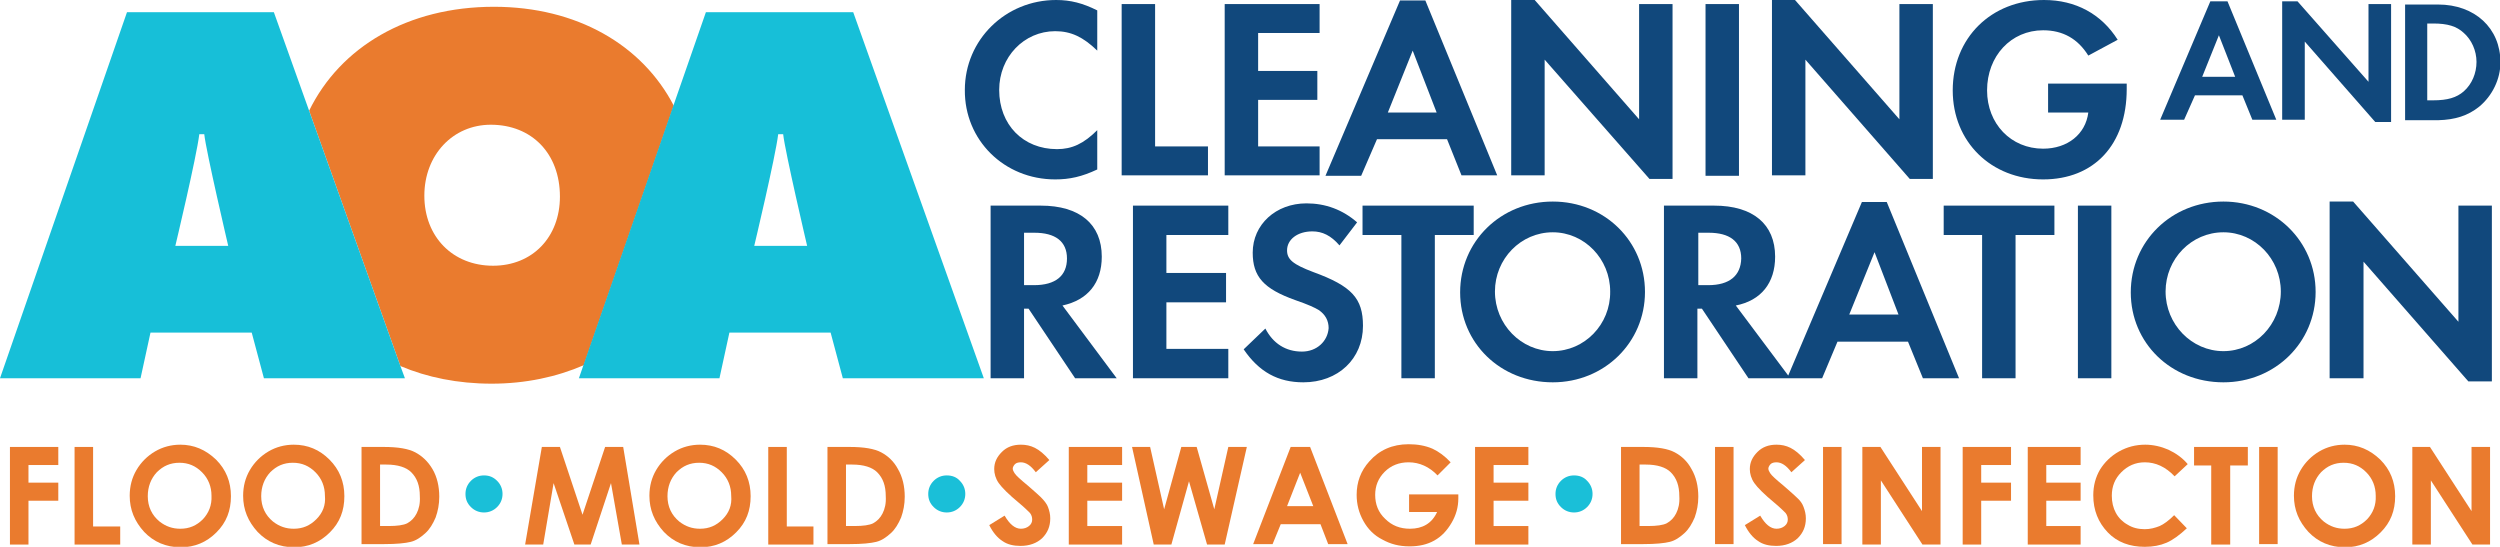
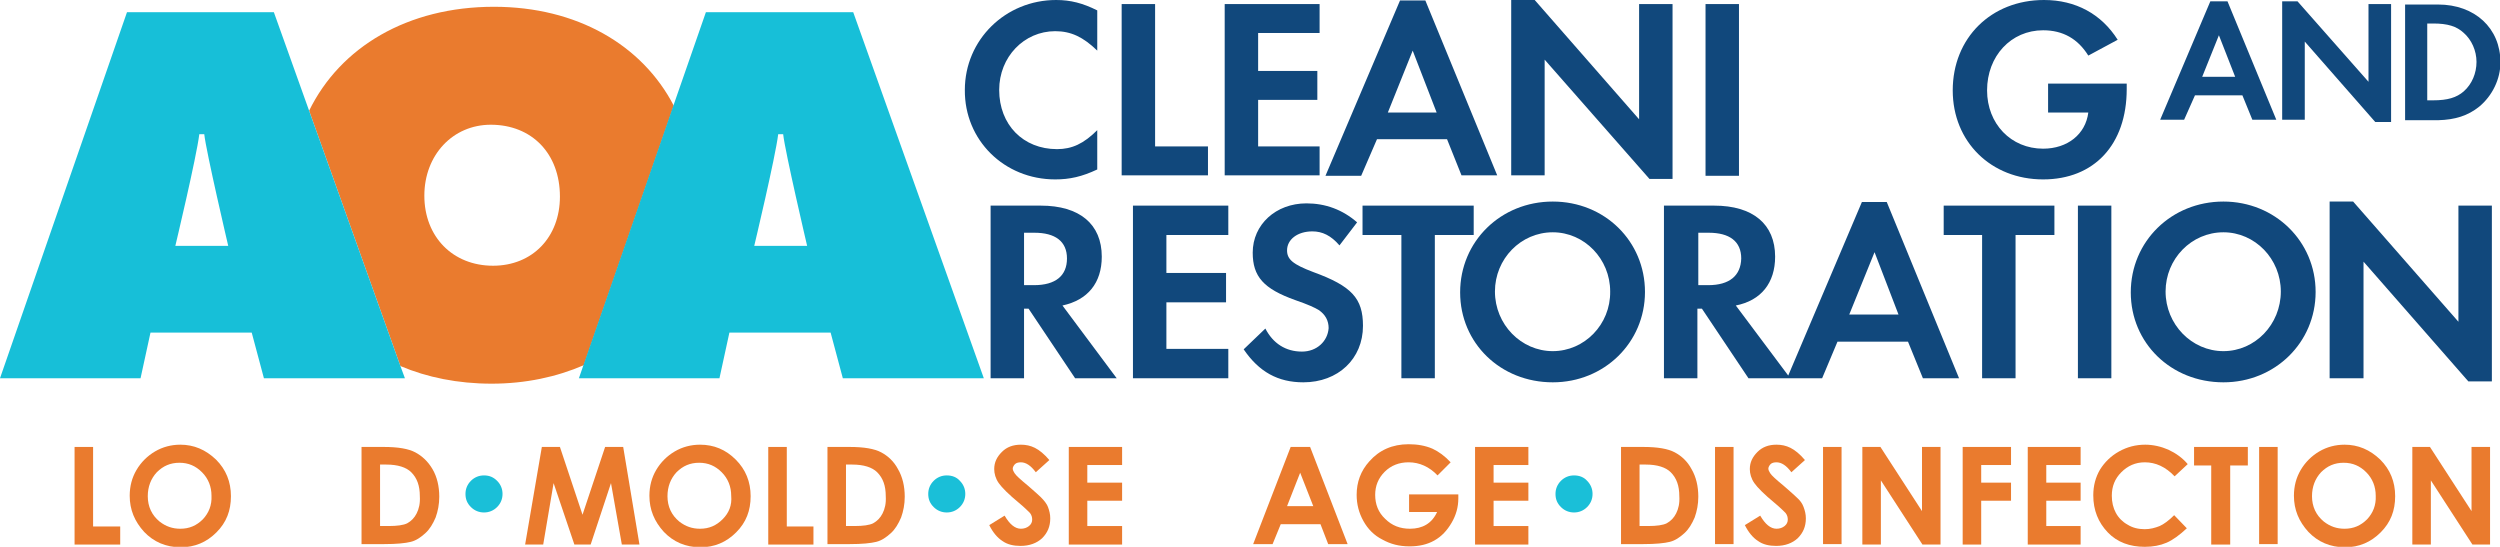
<svg xmlns="http://www.w3.org/2000/svg" id="Layer_1" x="0px" y="0px" viewBox="0 0 553.2 121" style="enable-background:new 0 0 553.2 121;" xml:space="preserve">
  <style type="text/css">	.st0{fill:none;}	.st1{fill:#EA7B2E;}	.st2{fill:#11487C;}	.st3{fill:#17BFD8;}	.st4{fill:#1ABFD8;}</style>
  <g>
    <polygon class="st0" points="491,7.8 487.3,17.1 494.6,17.1  " />
    <path class="st0" d="M172.3,29.8c-0.6,5-5.3,24.7-5.3,24.7h11.8c0,0-5-20.9-5.3-24.7H172.3z" />
    <path class="st0" d="M44.1,29.8c-0.6,5-5.3,24.7-5.3,24.7h11.8c0,0-5-20.9-5.3-24.7H44.1z" />
    <path class="st0" d="M364.2,102.9h-1.4v13.6h1.9c1.9,0,3.2-0.2,4.1-0.6c0.8-0.4,1.5-1.2,2.1-2.2s0.8-2.3,0.8-3.8  c0-2.3-0.6-4.1-1.9-5.3C368.6,103.4,366.8,102.9,364.2,102.9z" />
    <path class="st0" d="M343.6,51.4c-7,0-12.8,5.9-12.8,13.1c0,7.3,5.7,13.2,12.8,13.2c7,0,12.7-5.9,12.7-13.2  C356.4,57.3,350.7,51.4,343.6,51.4z" />
    <polygon class="st0" points="284.8,112 290.6,112 287.7,104.6  " />
    <path class="st0" d="M548.1,13.7c0-2.5-1-4.8-2.8-6.4c-1.7-1.5-3.6-2.1-6.8-2.1h-1.3v17h1.3c3.2,0,5.3-0.6,6.8-2  C547,18.6,548.1,16.1,548.1,13.7z" />
    <path class="st0" d="M65,102.4c-2,0-3.7,0.7-5,2.1c-1.4,1.4-2,3.1-2,5.3c0,2.4,0.9,4.3,2.6,5.6c1.3,1.1,2.9,1.6,4.6,1.6  c1.9,0,3.6-0.7,5-2.1s2.1-3.1,2.1-5.2c0-2-0.7-3.8-2.1-5.2C68.6,103.1,67,102.4,65,102.4z" />
    <path class="st0" d="M39.8,102.4c-2,0-3.7,0.7-5,2.1c-1.4,1.4-2,3.1-2,5.3c0,2.4,0.9,4.3,2.6,5.6c1.3,1.1,2.9,1.6,4.6,1.6  c1.9,0,3.6-0.7,5-2.1s2.1-3.1,2.1-5.2c0-2-0.7-3.8-2.1-5.2C43.5,103.1,41.8,102.4,39.8,102.4z" />
    <path class="st0" d="M188.6,102.9h-1.4v13.6h1.9c1.9,0,3.2-0.2,4.1-0.6c0.8-0.4,1.5-1.2,2.1-2.2s0.8-2.3,0.8-3.8  c0-2.3-0.6-4.1-1.9-5.3C193,103.4,191.2,102.9,188.6,102.9z" />
    <path class="st0" d="M228.9,51.5h-2.3v11.6h2.2c4.8,0,7.3-2.1,7.3-5.9C236.1,53.4,233.6,51.5,228.9,51.5z" />
    <path class="st0" d="M85.5,102.9h-1.4v13.6H86c1.9,0,3.2-0.2,4.1-0.6c0.8-0.4,1.5-1.2,2.1-2.2s0.8-2.3,0.8-3.8  c0-2.3-0.6-4.1-1.9-5.3C89.9,103.4,88.1,102.9,85.5,102.9z" />
    <path class="st0" d="M154.9,102.4c-2,0-3.7,0.7-5,2.1c-1.4,1.4-2,3.1-2,5.3c0,2.4,0.9,4.3,2.6,5.6c1.3,1.1,2.9,1.6,4.6,1.6  c1.9,0,3.6-0.7,5-2.1s2.1-3.1,2.1-5.2c0-2-0.7-3.8-2.1-5.2C158.6,103.1,156.9,102.4,154.9,102.4z" />
    <polygon class="st0" points="312.6,11.2 307.1,24.8 317.9,24.8  " />
    <path class="st0" d="M108.6,27.6c-8.4,0-14.7,6.7-14.7,15.7c0,9.1,6.3,15.5,15.2,15.5c8.7,0,14.8-6.3,14.8-15.3  C123.9,34,117.7,27.6,108.6,27.6z" />
    <path class="st0" d="M378.1,51.5h-2.3v11.6h2.2c4.8,0,7.3-2.1,7.3-5.9C385.2,53.4,382.7,51.5,378.1,51.5z" />
    <polygon class="st0" points="409.2,69.6 420.1,69.6 414.8,55.8  " />
    <path class="st0" d="M518.7,102.4c-2,0-3.7,0.7-5,2.1c-1.4,1.4-2,3.1-2,5.3c0,2.4,0.9,4.3,2.6,5.6c1.3,1.1,2.9,1.6,4.6,1.6  c1.9,0,3.6-0.7,5-2.1s2.1-3.1,2.1-5.2c0-2-0.7-3.8-2.1-5.2C522.4,103.1,520.7,102.4,518.7,102.4z" />
    <path class="st0" d="M492,51.4c-7,0-12.8,5.9-12.8,13.1c0,7.3,5.7,13.2,12.8,13.2c7,0,12.7-5.9,12.7-13.2  C504.7,57.3,499,51.4,492,51.4z" />
    <path class="st1" d="M109.3,1.5c-19.1,0-34,8.9-40.9,23L88.6,81c5.9,2.5,12.7,3.9,20.2,3.9c7.5,0,14.4-1.5,20.4-4.1l19.9-57.4  C142.1,9.9,127.6,1.5,109.3,1.5z M109.1,58.8c-8.9,0-15.2-6.4-15.2-15.5c0-9,6.3-15.7,14.7-15.7c9.1,0,15.3,6.4,15.3,15.9  C123.9,52.5,117.8,58.8,109.1,58.8z" />
-     <path class="st2" d="M233.5,39.7c3.2,0,5.9-0.6,9.3-2.2v-8.7c-3,3-5.6,4.2-8.9,4.2c-7.5,0-12.8-5.4-12.8-13.1c0-7.3,5.5-13,12.4-13  c3.5,0,6.2,1.3,9.3,4.3V2.3c-3.2-1.6-5.9-2.3-9.1-2.3c-11.2,0-20.2,8.8-20.2,19.9C213.4,31,222.2,39.7,233.5,39.7z" />
+     <path class="st2" d="M233.5,39.7c3.2,0,5.9-0.6,9.3-2.2v-8.7c-3,3-5.6,4.2-8.9,4.2c-7.5,0-12.8-5.4-12.8-13.1c0-7.3,5.5-13,12.4-13  c3.5,0,6.2,1.3,9.3,4.3V2.3c-3.2-1.6-5.9-2.3-9.1-2.3c-11.2,0-20.2,8.8-20.2,19.9C213.4,31,222.2,39.7,233.5,39.7" />
    <polygon class="st2" points="267.3,32.4 255.6,32.4 255.6,0.9 248.2,0.9 248.2,38.8 267.3,38.8  " />
    <polygon class="st2" points="292,32.4 278.4,32.4 278.4,22.1 291.5,22.1 291.5,15.7 278.4,15.7 278.4,7.3 292,7.3 292,0.9 271,0.9   271,38.8 292,38.8  " />
    <path class="st2" d="M304.7,30.8h15.5l3.2,8h7.9L315.4,0.1h-5.6l-16.5,38.8h7.9L304.7,30.8z M312.6,11.2l5.3,13.7h-10.8L312.6,11.2  z" />
    <polygon class="st2" points="341.8,13.2 365,39.6 370.1,39.6 370.1,0.9 362.7,0.9 362.7,26.4 339.6,0 334.4,0 334.4,38.8   341.8,38.8  " />
    <rect x="377.4" y="0.9" class="st2" width="7.4" height="38" />
-     <polygon class="st2" points="399.5,13.2 422.6,39.6 427.7,39.6 427.7,0.9 420.3,0.9 420.3,26.4 397.2,0 392.1,0 392.1,38.8   399.5,38.8  " />
    <path class="st2" d="M452.1,39.7c11.3,0,18.5-7.7,18.5-20v-1.2h-17.4v6.4h8.9c-0.6,4.8-4.6,8-10,8c-7.1,0-12.4-5.5-12.4-12.9  c0-7.6,5.3-13.3,12.4-13.3c4.4,0,7.7,1.9,10,5.6l6.5-3.5C465,3.1,459.3,0,452.3,0c-11.7,0-20.2,8.4-20.2,20  C432.1,31.4,440.6,39.7,452.1,39.7z" />
    <path class="st2" d="M485.7,21.1h10.5l2.2,5.4h5.3L492.9,0.3h-3.8l-11.1,26.2h5.3L485.7,21.1z M491,7.8l3.6,9.2h-7.3L491,7.8z" />
    <polygon class="st2" points="510,9.2 525.6,27 529.1,27 529.1,0.9 524.1,0.9 524.1,18.1 508.4,0.3 505,0.3 505,26.5 510,26.5  " />
    <path class="st2" d="M548.6,23.6c2.9-2.4,4.7-6.1,4.7-9.8c0-7.6-5.7-12.8-13.8-12.8h-7.3v25.6h7.3  C543.3,26.5,546.1,25.6,548.6,23.6z M537.1,22.2v-17h1.3c3.2,0,5.2,0.6,6.8,2.1c1.7,1.5,2.8,3.9,2.8,6.4c0,2.5-1,4.9-2.8,6.5  c-1.6,1.4-3.6,2-6.8,2H537.1z" />
    <path class="st2" d="M243.8,56.8c0-7.2-4.9-11.3-13.5-11.3h-11.1v38.2h7.4V68.3h1l10.3,15.4h9.2l-12-16.1  C240.7,66.4,243.8,62.6,243.8,56.8z M228.8,63.1h-2.2V51.5h2.3c4.6,0,7.2,1.9,7.2,5.7C236.1,61,233.6,63.1,228.8,63.1z" />
    <polygon class="st2" points="271.8,52 271.8,45.5 250.7,45.5 250.7,83.7 271.8,83.7 271.8,77.2 258.1,77.2 258.1,66.9 271.3,66.9   271.3,60.4 258.1,60.4 258.1,52  " />
    <path class="st2" d="M288.1,77.8c-3.6,0-6.4-1.8-8.1-5.1l-4.8,4.6c3.4,5,7.6,7.3,13.2,7.3c7.7,0,13.2-5.2,13.2-12.5  c0-6.1-2.5-8.8-11-11.9c-4.5-1.7-5.8-2.8-5.8-4.8c0-2.4,2.3-4.2,5.6-4.2c2.2,0,4.1,0.9,6,3.1l3.9-5.1c-3.2-2.8-7-4.2-11.2-4.2  c-6.8,0-11.9,4.7-11.9,10.9c0,5.3,2.4,8,9.4,10.5c2.9,1,4.4,1.7,5.2,2.2c1.5,1,2.2,2.4,2.2,4C293.8,75.5,291.4,77.8,288.1,77.8z" />
    <polygon class="st2" points="317.5,83.7 317.5,52 326.1,52 326.1,45.5 301.5,45.5 301.5,52 310.1,52 310.1,83.7  " />
    <path class="st2" d="M343.6,44.6c-11.5,0-20.5,8.8-20.5,20.1c0,11.2,8.9,19.9,20.5,19.9c11.4,0,20.4-8.8,20.4-20  C364,53.4,355.1,44.6,343.6,44.6z M343.6,77.7c-7,0-12.8-5.9-12.8-13.2c0-7.2,5.7-13.1,12.8-13.1c7,0,12.7,5.9,12.7,13.1  C356.4,71.8,350.6,77.7,343.6,77.7z" />
    <path class="st2" d="M412,44.7l-16.3,38.4l-11.6-15.5c5.6-1.1,8.7-5,8.7-10.8c0-7.2-4.9-11.3-13.5-11.3h-11.1v38.2h7.4V68.3h1  l10.3,15.4h8.4h0.7h7.2l3.4-8.1h15.6l3.3,8.1h8l-16-39H412z M378,63.1h-2.2V51.5h2.3c4.6,0,7.2,1.9,7.2,5.7  C385.2,61,382.7,63.1,378,63.1z M409.2,69.6l5.6-13.8l5.3,13.8H409.2z" />
    <polygon class="st2" points="454.6,45.5 430.1,45.5 430.1,52 438.6,52 438.6,83.7 446,83.7 446,52 454.6,52  " />
    <rect x="459.8" y="45.5" class="st2" width="7.4" height="38.2" />
    <path class="st2" d="M492,44.6c-11.5,0-20.5,8.8-20.5,20.1c0,11.2,8.9,19.9,20.5,19.9c11.4,0,20.4-8.8,20.4-20  C512.4,53.4,503.4,44.6,492,44.6z M492,77.7c-7,0-12.8-5.9-12.8-13.2c0-7.2,5.7-13.1,12.8-13.1c7,0,12.7,5.9,12.7,13.1  C504.7,71.8,499,77.7,492,77.7z" />
    <polygon class="st2" points="544,71.2 520.7,44.6 515.5,44.6 515.5,83.7 523,83.7 523,57.9 546.2,84.4 551.4,84.4 551.4,45.5   544,45.5  " />
    <path class="st3" d="M60.6,2.7H28.1L0,83.7h31.1l2.2-10.1h22.4l2.7,10.1h31.2l-1-2.7L68.4,24.5L60.6,2.7z M38.8,54.4  c0,0,4.7-19.7,5.3-24.7h1.1c0.4,3.8,5.3,24.7,5.3,24.7H38.8z" />
    <path class="st3" d="M156.2,2.7l-7.2,20.7l-19.9,57.4l-1,2.9h31.1l2.2-10.1h22.4l2.7,10.1h31.2l-28.9-81H156.2z M166.9,54.4  c0,0,4.7-19.7,5.3-24.7h1.1c0.4,3.8,5.3,24.7,5.3,24.7H166.9z" />
-     <polygon class="st1" points="2.2,120.5 6.3,120.5 6.3,110.8 12.9,110.8 12.9,106.8 6.3,106.8 6.3,102.9 12.9,102.9 12.9,98.9   2.2,98.9  " />
    <polygon class="st1" points="20.6,98.9 16.5,98.9 16.5,120.5 26.6,120.5 26.6,116.5 20.6,116.5  " />
    <path class="st1" d="M39.9,98.4c-2,0-3.9,0.5-5.6,1.5c-1.7,1-3.1,2.4-4.1,4.1c-1,1.7-1.5,3.6-1.5,5.7c0,3.1,1.1,5.7,3.2,8  c2.1,2.2,4.8,3.4,8.1,3.4c3.1,0,5.7-1.1,7.9-3.3c2.2-2.2,3.2-4.8,3.2-8c0-3.2-1.1-5.9-3.3-8.1C45.5,99.5,42.9,98.4,39.9,98.4z   M44.9,114.9c-1.4,1.4-3,2.1-5,2.1c-1.7,0-3.2-0.5-4.6-1.6c-1.7-1.4-2.6-3.3-2.6-5.6c0-2.1,0.7-3.9,2-5.3c1.4-1.4,3-2.1,5-2.1  c2,0,3.6,0.7,5,2.1c1.4,1.4,2.1,3.2,2.1,5.2C46.9,111.8,46.2,113.5,44.9,114.9z" />
-     <path class="st1" d="M65,98.4c-2,0-3.9,0.5-5.6,1.5s-3.1,2.4-4.1,4.1c-1,1.7-1.5,3.6-1.5,5.7c0,3.1,1.1,5.7,3.2,8  c2.1,2.2,4.8,3.4,8.1,3.4c3.1,0,5.7-1.1,7.9-3.3c2.2-2.2,3.2-4.8,3.2-8c0-3.2-1.1-5.9-3.3-8.1C70.7,99.5,68.1,98.4,65,98.4z   M70,114.9c-1.4,1.4-3,2.1-5,2.1c-1.7,0-3.2-0.5-4.6-1.6c-1.7-1.4-2.6-3.3-2.6-5.6c0-2.1,0.7-3.9,2-5.3c1.4-1.4,3-2.1,5-2.1  c2,0,3.6,0.7,5,2.1c1.4,1.4,2.1,3.2,2.1,5.2C72.1,111.8,71.4,113.5,70,114.9z" />
    <path class="st1" d="M91.9,100.1c-1.5-0.8-3.8-1.2-7-1.2h-4.9v21.5H85c2.8,0,4.7-0.2,5.9-0.5s2.2-1,3.2-1.9c1-0.9,1.7-2.1,2.3-3.5  c0.5-1.4,0.8-2.9,0.8-4.6c0-2.3-0.5-4.4-1.5-6.1C94.7,102.1,93.4,100.9,91.9,100.1z M92.2,113.6c-0.5,1-1.2,1.7-2.1,2.2  c-0.8,0.4-2.2,0.6-4.1,0.6h-1.9v-13.6h1.4c2.5,0,4.4,0.6,5.5,1.7c1.3,1.3,1.9,3,1.9,5.3C93,111.4,92.7,112.6,92.2,113.6z" />
    <polygon class="st1" points="133.9,98.9 128.9,113.9 123.9,98.9 119.9,98.9 116.2,120.5 120.2,120.5 122.5,106.9 127.1,120.5   130.7,120.5 135.2,106.9 137.6,120.5 141.5,120.5 137.9,98.9  " />
    <path class="st1" d="M154.9,98.4c-2,0-3.9,0.5-5.6,1.5s-3.1,2.4-4.1,4.1s-1.5,3.6-1.5,5.7c0,3.1,1.1,5.7,3.2,8  c2.1,2.2,4.8,3.4,8.1,3.4c3.1,0,5.7-1.1,7.9-3.3c2.2-2.2,3.2-4.8,3.2-8c0-3.2-1.1-5.9-3.3-8.1C160.6,99.5,158,98.4,154.9,98.4z   M159.9,114.9c-1.4,1.4-3,2.1-5,2.1c-1.7,0-3.2-0.5-4.6-1.6c-1.7-1.4-2.6-3.3-2.6-5.6c0-2.1,0.7-3.9,2-5.3c1.4-1.4,3-2.1,5-2.1  c2,0,3.6,0.7,5,2.1c1.4,1.4,2.1,3.2,2.1,5.2C162,111.8,161.3,113.5,159.9,114.9z" />
    <polygon class="st1" points="174.1,98.9 170,98.9 170,120.5 180,120.5 180,116.5 174.1,116.5  " />
    <path class="st1" d="M195,100.1c-1.5-0.8-3.8-1.2-7-1.2h-4.9v21.5h4.9c2.8,0,4.7-0.2,5.9-0.5s2.2-1,3.2-1.9c1-0.9,1.7-2.1,2.3-3.5  c0.5-1.4,0.8-2.9,0.8-4.6c0-2.3-0.5-4.4-1.5-6.1C197.8,102.1,196.5,100.9,195,100.1z M195.3,113.6c-0.5,1-1.2,1.7-2.1,2.2  c-0.8,0.4-2.2,0.6-4.1,0.6h-1.9v-13.6h1.4c2.5,0,4.4,0.6,5.5,1.7c1.3,1.3,1.9,3,1.9,5.3C196.1,111.4,195.8,112.6,195.3,113.6z" />
    <path class="st1" d="M230.3,110c-0.3-0.3-1.3-1.2-2.8-2.5c-1.7-1.4-2.7-2.3-3-2.8c-0.2-0.3-0.4-0.7-0.4-1s0.2-0.7,0.5-1  c0.3-0.3,0.8-0.4,1.3-0.4c1.1,0,2.2,0.7,3.3,2.2l3-2.7c-1.1-1.3-2.2-2.2-3.2-2.7c-1-0.5-2-0.7-3.1-0.7c-1.7,0-3.1,0.5-4.2,1.6  c-1.1,1.1-1.7,2.3-1.7,3.8c0,1,0.3,2.1,1,3.1c0.7,1,2.2,2.5,4.5,4.4c1.2,1,2,1.8,2.4,2.2c0.4,0.5,0.5,1,0.5,1.5  c0,0.5-0.2,1-0.7,1.4c-0.5,0.4-1.1,0.6-1.8,0.6c-1.3,0-2.5-1-3.6-2.9l-3.4,2.1c0.8,1.6,1.8,2.8,2.9,3.5c1.1,0.8,2.5,1.1,4,1.1  c2,0,3.6-0.6,4.8-1.7c1.2-1.2,1.8-2.6,1.8-4.4c0-0.9-0.2-1.7-0.5-2.5C231.7,111.6,231.1,110.8,230.3,110z" />
    <polygon class="st1" points="236.5,120.5 248.3,120.5 248.3,116.4 240.6,116.4 240.6,110.8 248.3,110.8 248.3,106.8 240.6,106.8   240.6,102.9 248.3,102.9 248.3,98.9 236.5,98.9  " />
-     <polygon class="st1" points="268.7,112.7 264.8,98.9 261.4,98.9 257.6,112.7 254.5,98.9 250.5,98.9 255.3,120.5 259.2,120.5   263.1,106.5 267.1,120.5 271,120.5 275.9,98.9 271.8,98.9  " />
    <path class="st1" d="M285.6,98.9l-8.3,21.5h4.3l1.8-4.4h8.8l1.7,4.4h4.3l-8.3-21.5H285.6z M284.8,112l2.9-7.4l2.9,7.4H284.8z" />
    <path class="st1" d="M311.8,109.5v3.8h6.2c-0.6,1.3-1.4,2.2-2.4,2.8c-1,0.6-2.2,0.9-3.6,0.9c-2.2,0-4-0.7-5.5-2.2  c-1.5-1.4-2.2-3.2-2.2-5.3c0-2,0.7-3.7,2.1-5.1c1.4-1.4,3.2-2.1,5.3-2.1c2.4,0,4.6,1,6.4,2.9l2.9-2.9c-1.3-1.4-2.7-2.4-4-3  c-1.6-0.7-3.4-1-5.3-1c-3.6,0-6.5,1.3-8.7,3.8c-1.9,2.1-2.8,4.6-2.8,7.4c0,2.1,0.5,4,1.5,5.8c1,1.8,2.4,3.2,4.2,4.1  c1.8,1,3.7,1.5,6,1.5c2.1,0,3.9-0.4,5.5-1.3s2.8-2.2,3.8-3.9c1-1.7,1.5-3.5,1.5-5.4l0-0.9H311.8z" />
    <polygon class="st1" points="326.4,120.5 338.2,120.5 338.2,116.4 330.5,116.4 330.5,110.8 338.2,110.8 338.2,106.8 330.5,106.8   330.5,102.9 338.2,102.9 338.2,98.9 326.4,98.9  " />
    <path class="st1" d="M370.6,100.1c-1.5-0.8-3.8-1.2-7-1.2h-4.9v21.5h4.9c2.8,0,4.7-0.2,5.9-0.5s2.2-1,3.2-1.9  c1-0.9,1.7-2.1,2.3-3.5c0.5-1.4,0.8-2.9,0.8-4.6c0-2.3-0.5-4.4-1.5-6.1C373.4,102.1,372.1,100.9,370.6,100.1z M370.9,113.6  c-0.5,1-1.2,1.7-2.1,2.2c-0.8,0.4-2.2,0.6-4.1,0.6h-1.9v-13.6h1.4c2.5,0,4.4,0.6,5.5,1.7c1.3,1.3,1.9,3,1.9,5.3  C371.7,111.4,371.4,112.6,370.9,113.6z" />
    <rect x="379.5" y="98.9" class="st1" width="4.1" height="21.5" />
    <path class="st1" d="M397.5,110c-0.3-0.3-1.3-1.2-2.8-2.5c-1.7-1.4-2.7-2.3-3-2.8c-0.2-0.3-0.4-0.7-0.4-1s0.2-0.7,0.5-1  c0.3-0.3,0.8-0.4,1.3-0.4c1.1,0,2.2,0.7,3.3,2.2l3-2.7c-1.1-1.3-2.2-2.2-3.2-2.7c-1-0.5-2-0.7-3.1-0.7c-1.7,0-3.1,0.5-4.2,1.6  c-1.1,1.1-1.7,2.3-1.7,3.8c0,1,0.3,2.1,1,3.1c0.7,1,2.2,2.5,4.5,4.4c1.2,1,2,1.8,2.4,2.2c0.4,0.5,0.5,1,0.5,1.5  c0,0.5-0.2,1-0.7,1.4c-0.5,0.4-1.1,0.6-1.8,0.6c-1.3,0-2.5-1-3.6-2.9l-3.4,2.1c0.8,1.6,1.8,2.8,2.9,3.5c1.1,0.8,2.5,1.1,4,1.1  c2,0,3.6-0.6,4.8-1.7c1.2-1.2,1.8-2.6,1.8-4.4c0-0.9-0.2-1.7-0.5-2.5S398.4,110.8,397.5,110z" />
    <rect x="403.4" y="98.9" class="st1" width="4.1" height="21.5" />
    <polygon class="st1" points="425.3,113.1 416.1,98.9 412.1,98.9 412.1,120.5 416.2,120.5 416.2,106.3 425.4,120.5 429.4,120.5   429.4,98.9 425.3,98.9  " />
    <polygon class="st1" points="434.3,120.5 438.4,120.5 438.4,110.8 445,110.8 445,106.8 438.4,106.8 438.4,102.9 445,102.9   445,98.9 434.3,98.9  " />
    <polygon class="st1" points="448.7,120.5 460.4,120.5 460.4,116.4 452.8,116.4 452.8,110.8 460.4,110.8 460.4,106.8 452.8,106.8   452.8,102.9 460.4,102.9 460.4,98.9 448.7,98.9  " />
    <path class="st1" d="M474.6,102.3c2.4,0,4.6,1,6.6,3.1l2.9-2.7c-1.2-1.4-2.6-2.4-4.3-3.2c-1.6-0.7-3.4-1.1-5.1-1.1  c-2.1,0-4,0.5-5.8,1.5c-1.8,1-3.2,2.4-4.2,4c-1,1.7-1.5,3.6-1.5,5.7c0,3.3,1.1,6,3.2,8.2s4.9,3.2,8.2,3.2c1.8,0,3.4-0.3,4.8-0.9  s2.9-1.7,4.5-3.2l-2.8-2.9c-1.2,1.2-2.3,2-3.2,2.4c-1,0.4-2.1,0.7-3.3,0.7c-1.4,0-2.7-0.3-3.8-1c-1.1-0.6-2-1.5-2.6-2.6  c-0.6-1.1-0.9-2.4-0.9-3.8c0-2.1,0.7-3.8,2.1-5.2C470.8,103.1,472.5,102.3,474.6,102.3z" />
    <polygon class="st1" points="485.5,103 489.3,103 489.3,120.5 493.5,120.5 493.5,103 497.4,103 497.4,98.9 485.5,98.9  " />
    <rect x="499.9" y="98.9" class="st1" width="4.1" height="21.5" />
    <path class="st1" d="M518.8,98.4c-2,0-3.9,0.5-5.6,1.5s-3.1,2.4-4.1,4.1c-1,1.7-1.5,3.6-1.5,5.7c0,3.1,1.1,5.7,3.2,8  c2.1,2.2,4.8,3.4,8.1,3.4c3.1,0,5.7-1.1,7.9-3.3c2.2-2.2,3.2-4.8,3.2-8c0-3.2-1.1-5.9-3.3-8.1C524.4,99.5,521.8,98.4,518.8,98.4z   M523.8,114.9c-1.4,1.4-3,2.1-5,2.1c-1.7,0-3.2-0.5-4.6-1.6c-1.7-1.4-2.6-3.3-2.6-5.6c0-2.1,0.7-3.9,2-5.3c1.4-1.4,3-2.1,5-2.1  c2,0,3.6,0.7,5,2.1c1.4,1.4,2.1,3.2,2.1,5.2C525.8,111.8,525.1,113.5,523.8,114.9z" />
    <polygon class="st1" points="546.9,113.1 537.7,98.9 533.8,98.9 533.8,120.5 537.9,120.5 537.9,106.3 547.1,120.5 551,120.5   551,98.9 546.9,98.9  " />
    <path class="st4" d="M107.1,105.2c-1.1,0-2.1,0.4-2.9,1.2c-0.8,0.8-1.2,1.8-1.2,2.9c0,1.2,0.4,2.1,1.2,2.9c0.8,0.8,1.8,1.2,2.9,1.2  s2.1-0.4,2.9-1.2c0.8-0.8,1.2-1.8,1.2-2.9c0-1.1-0.4-2.1-1.2-2.9C109.2,105.6,108.3,105.2,107.1,105.2z" />
    <path class="st4" d="M209.5,105.2c-1.1,0-2.1,0.4-2.9,1.2c-0.8,0.8-1.2,1.8-1.2,2.9c0,1.2,0.4,2.1,1.2,2.9c0.8,0.8,1.8,1.2,2.9,1.2  s2.1-0.4,2.9-1.2c0.8-0.8,1.2-1.8,1.2-2.9c0-1.1-0.4-2.1-1.2-2.9C211.7,105.6,210.7,105.2,209.5,105.2z" />
    <path class="st4" d="M348.3,105.2c-1.1,0-2.1,0.4-2.9,1.2c-0.8,0.8-1.2,1.8-1.2,2.9c0,1.2,0.4,2.1,1.2,2.9c0.8,0.8,1.8,1.2,2.9,1.2  s2.1-0.4,2.9-1.2c0.8-0.8,1.2-1.8,1.2-2.9c0-1.1-0.4-2.1-1.2-2.9C350.5,105.6,349.5,105.2,348.3,105.2z" />
  </g>
</svg>